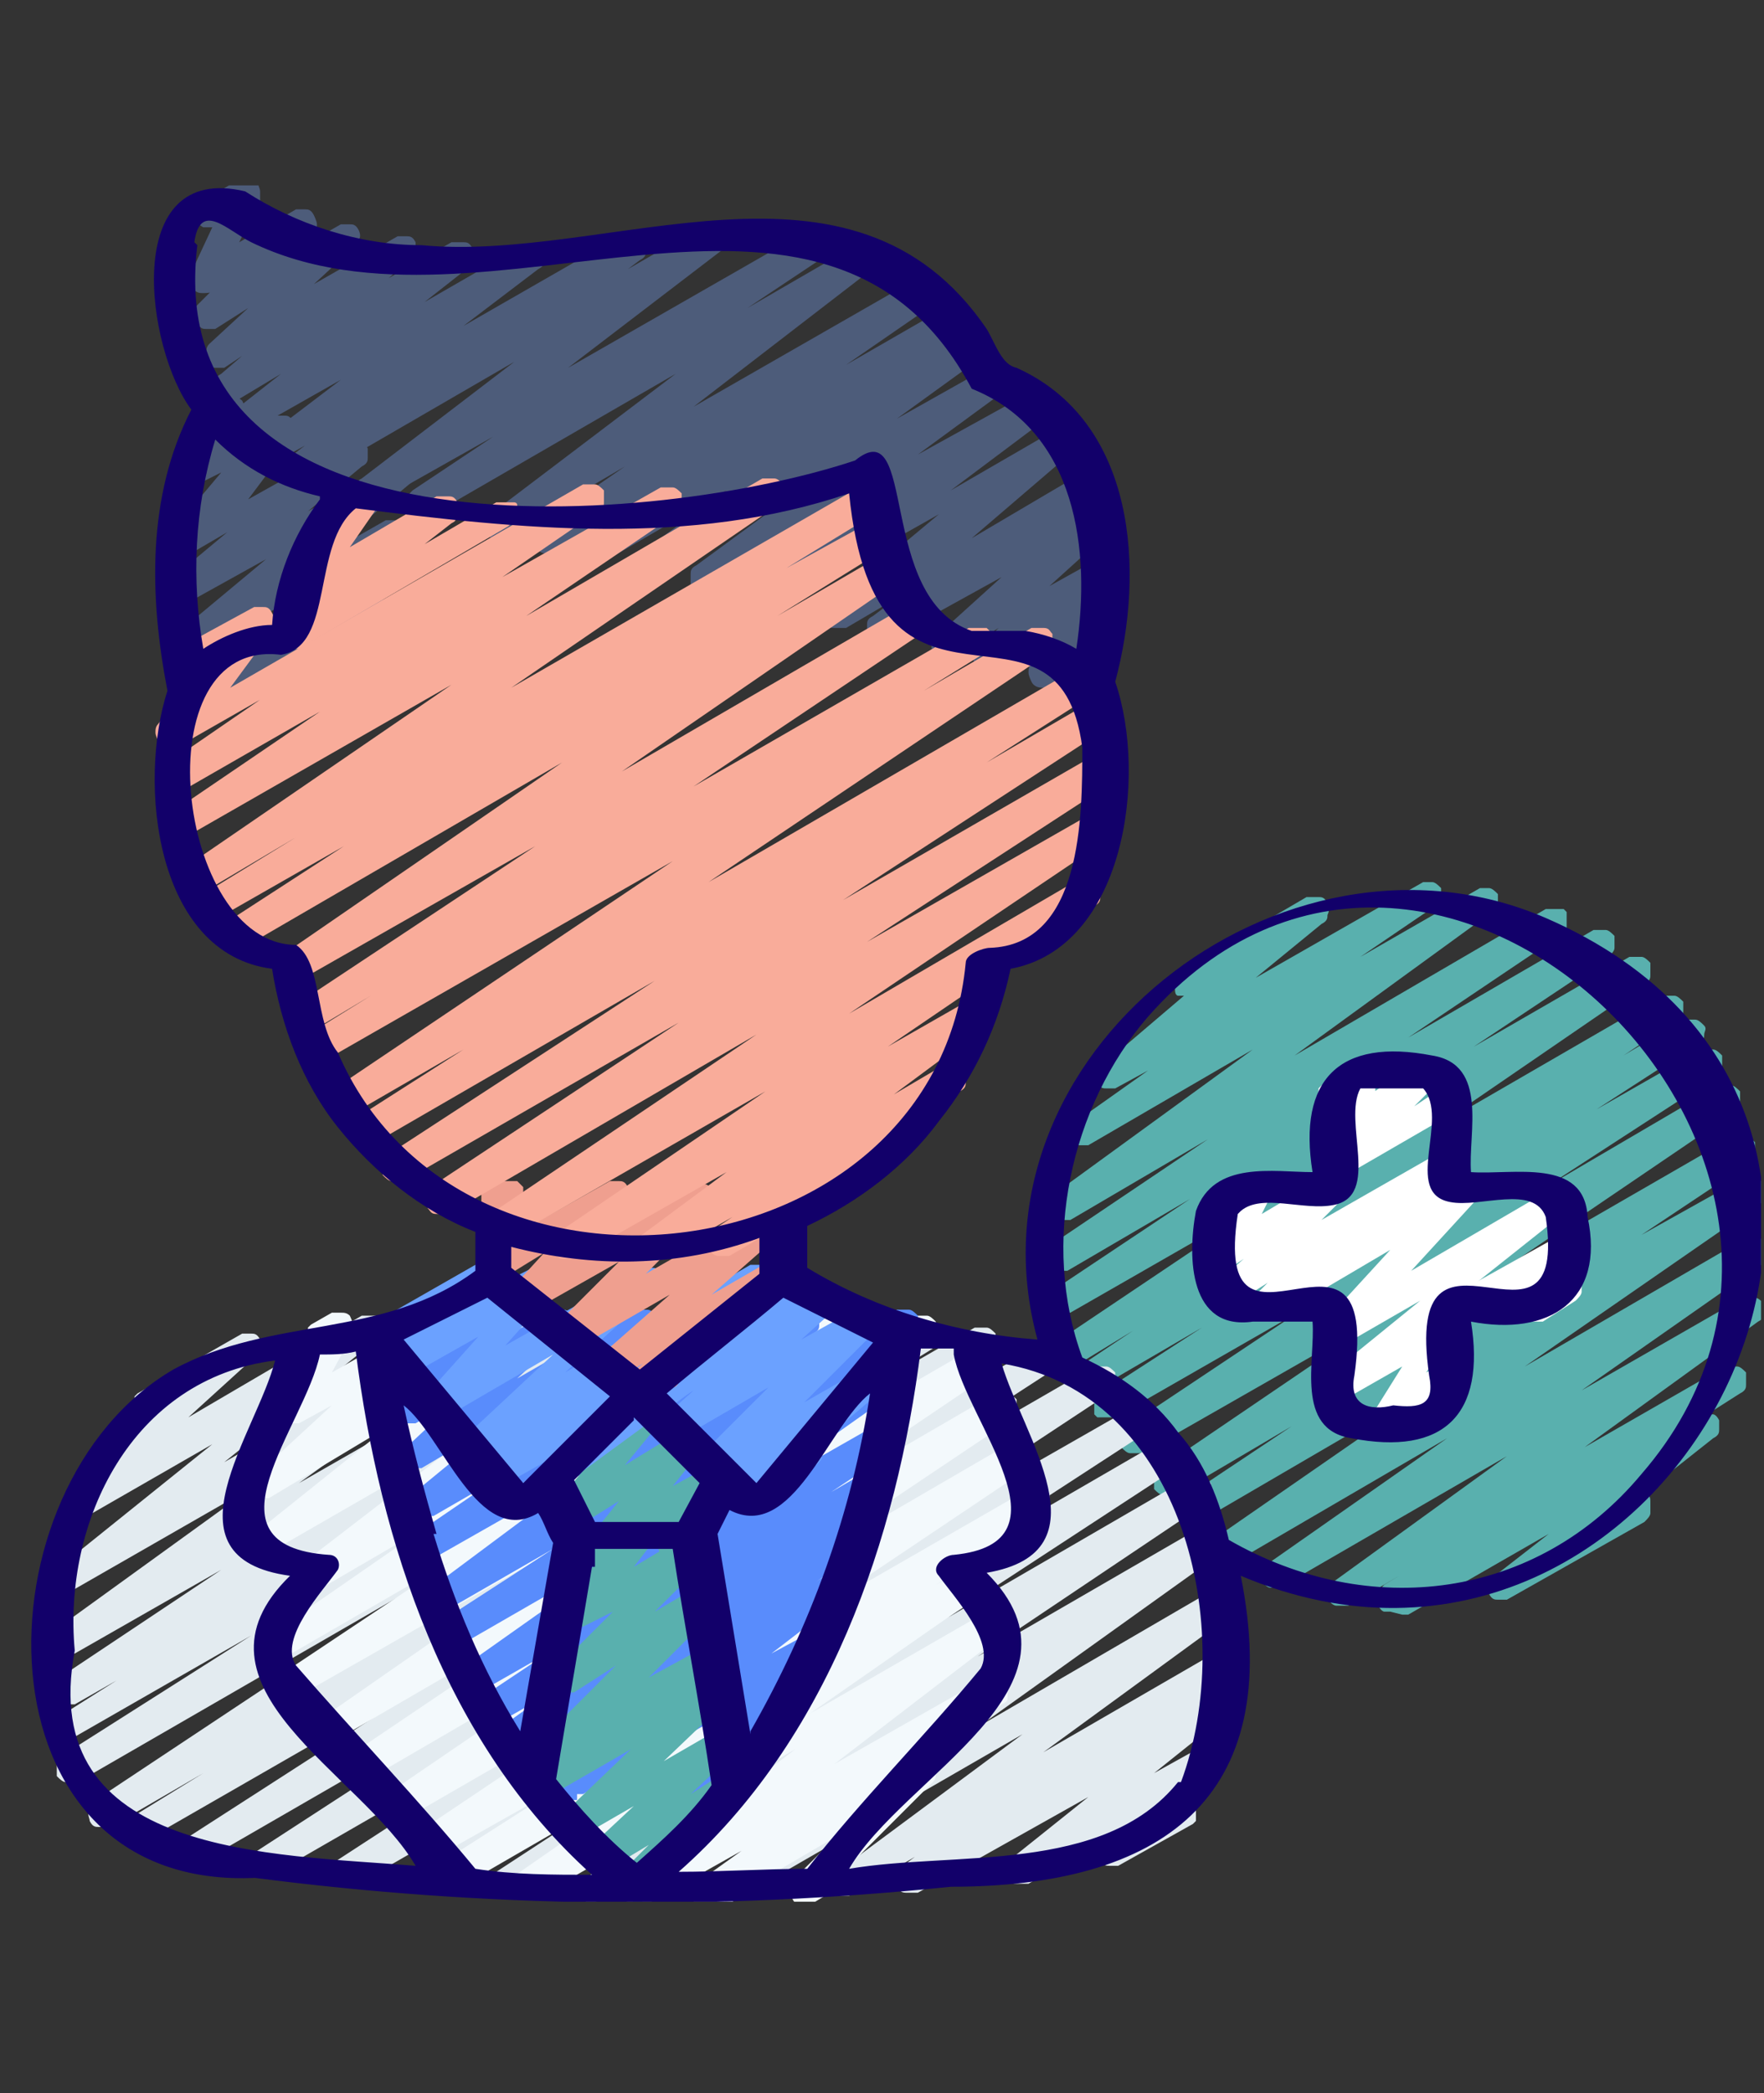
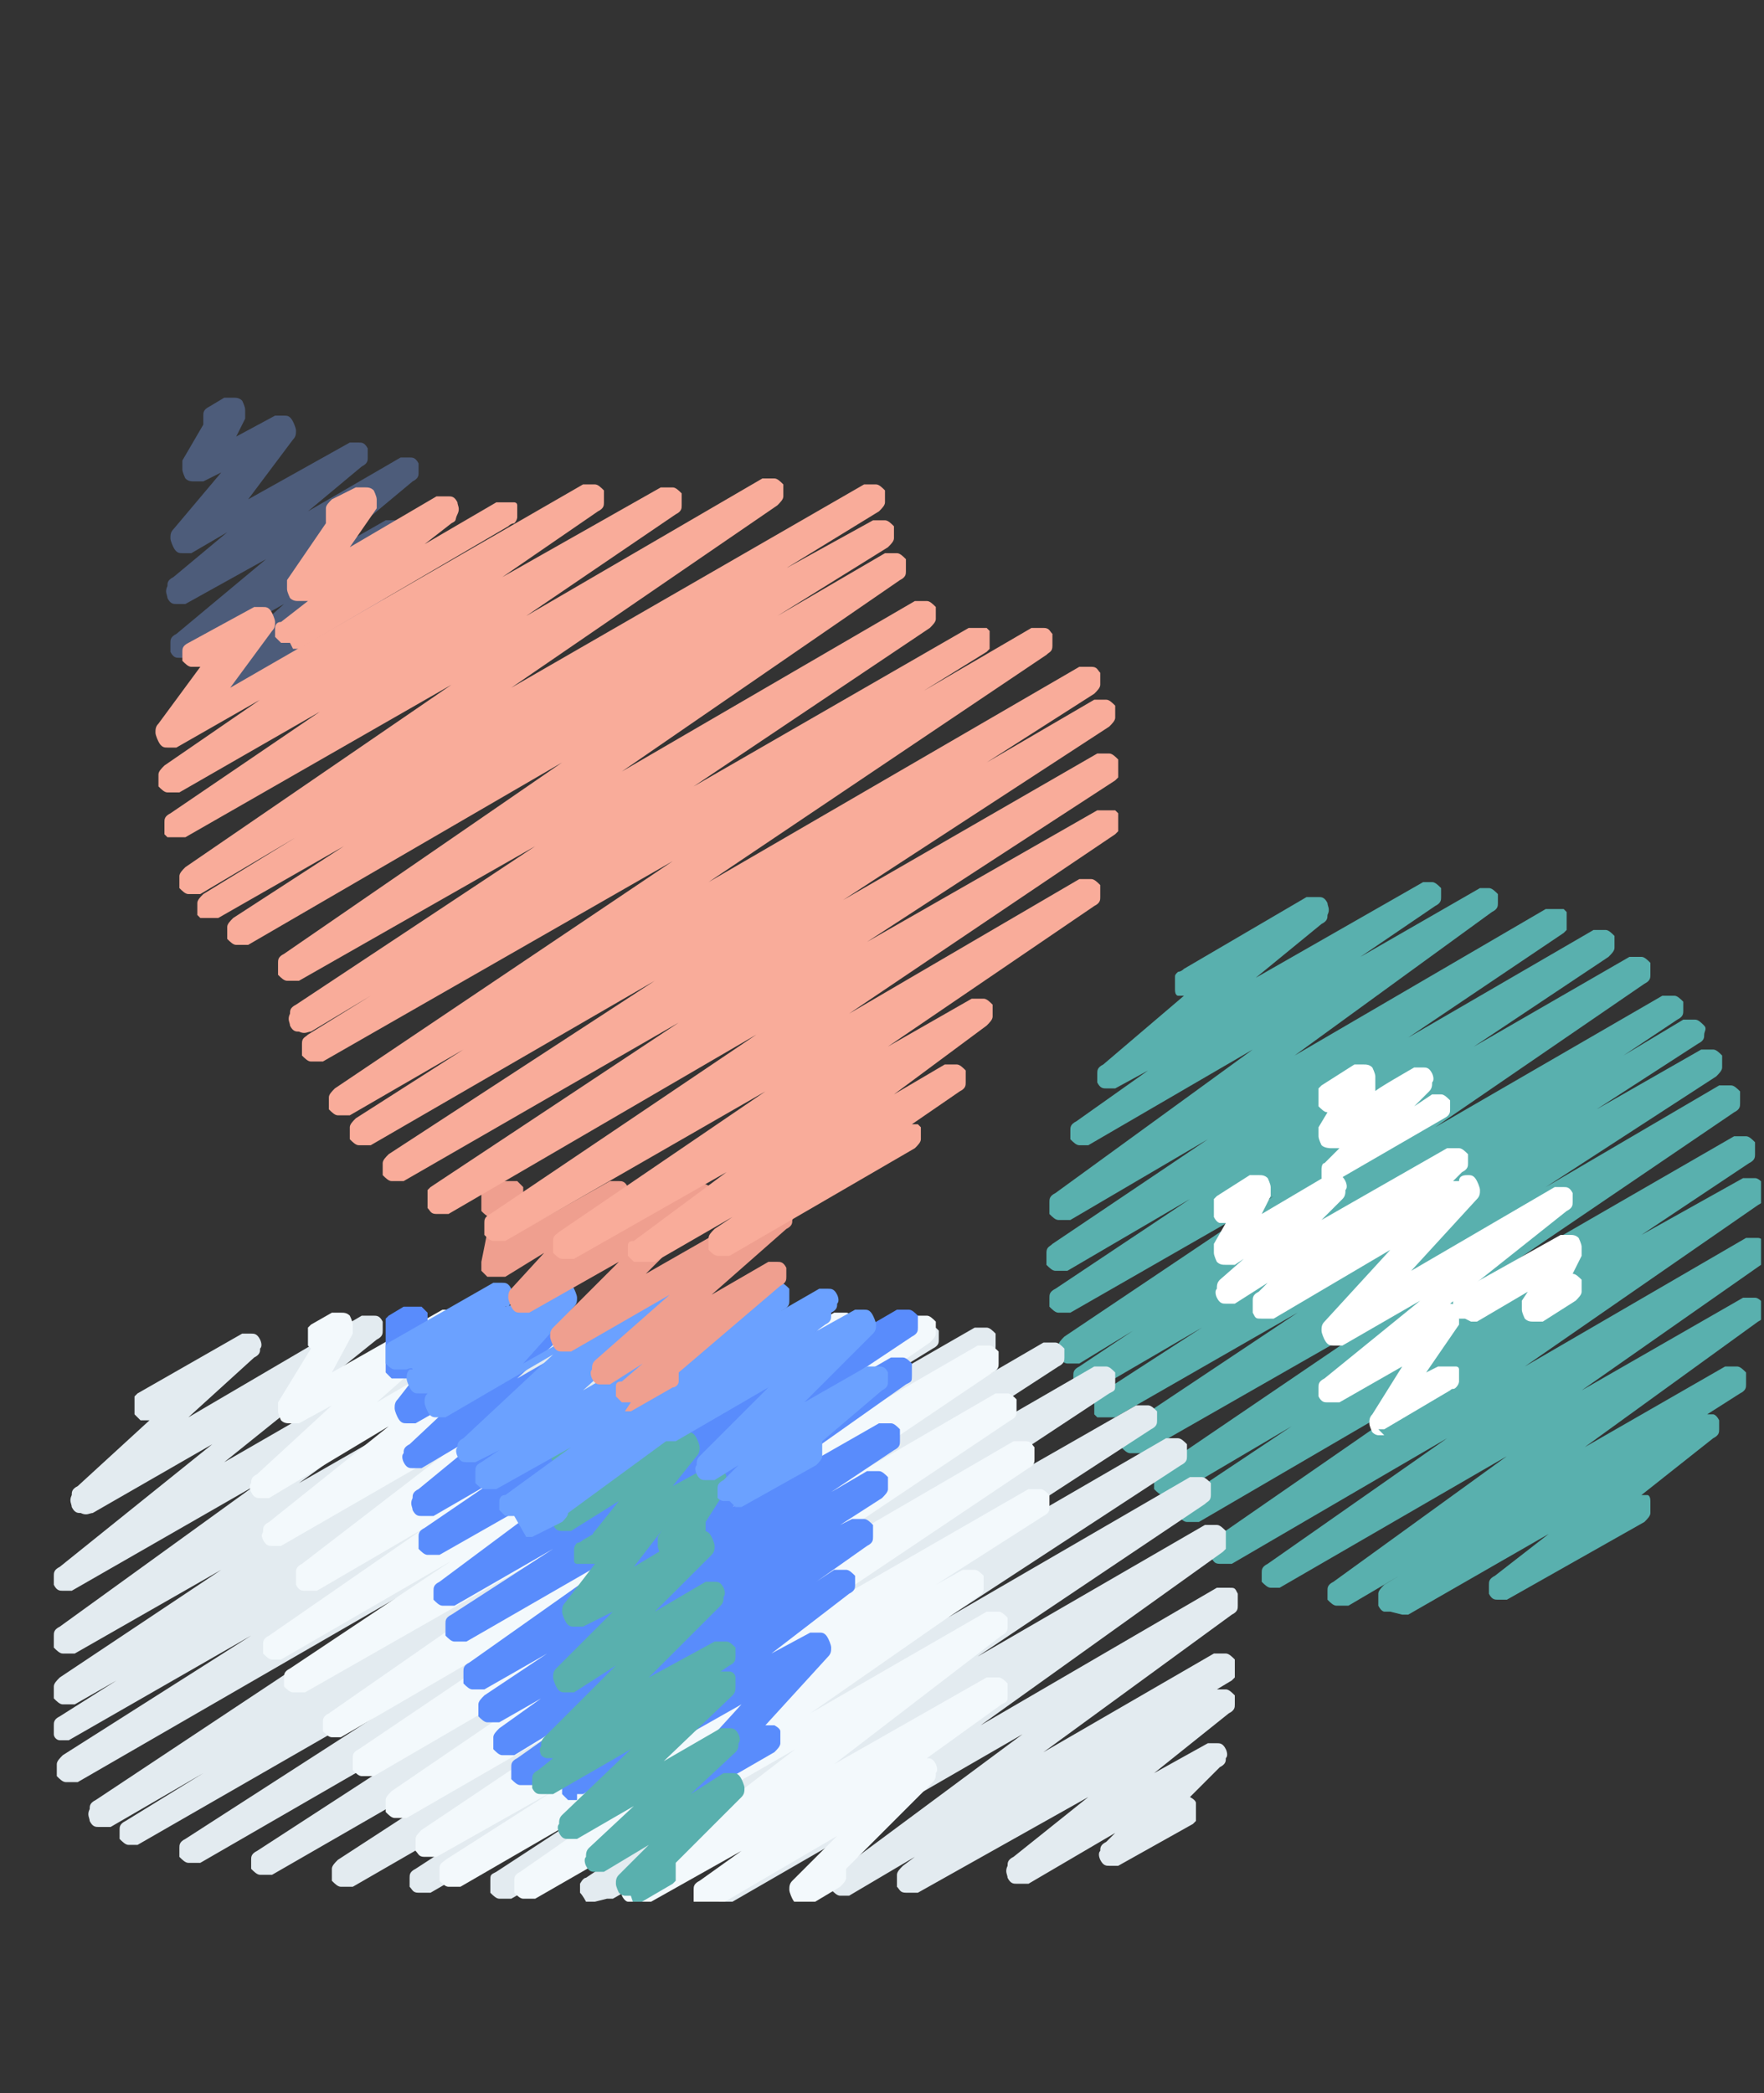
<svg xmlns="http://www.w3.org/2000/svg" id="Layer_1" data-name="Layer 1" version="1.1" viewBox="0 0 59 70">
  <rect x="0" y="0" width="59" height="70" fill="#333333" stroke="none" />
  <defs>
    <style>
      .cls-1 {
        fill: #4d5c7a;
      }

      .cls-1, .cls-2, .cls-3, .cls-4, .cls-5, .cls-6, .cls-7, .cls-8, .cls-9, .cls-10, .cls-11 {
        stroke-width: 0px;
      }

      .cls-2 {
        fill: #f3f9fc;
      }

      .cls-12 {
        clip-path: url(#clippath-2);
      }

      .cls-3 {
        fill: #ef9f8f;
      }

      .cls-4 {
        fill: #f9ac9a;
      }

      .cls-5 {
        fill: none;
      }

      .cls-13 {
        clip-path: url(#clippath-1);
      }

      .cls-6 {
        fill: #e3ebf0;
      }

      .cls-7 {
        fill: #59b0ae;
      }

      .cls-14 {
        clip-path: url(#clippath);
      }

      .cls-8 {
        fill: #598cfc;
      }

      .cls-9 {
        fill: #fff;
      }

      .cls-10 {
        fill: #12006a;
      }

      .cls-11 {
        fill: #6ba1ff;
      }
    </style>
    <clipPath id="clippath">
      <rect class="cls-5" x=".9" width="58" height="69.9" />
    </clipPath>
    <clipPath id="clippath-1">
      <rect class="cls-5" x=".9" width="58" height="69.9" />
    </clipPath>
    <clipPath id="clippath-2">
      <rect class="cls-5" x=".9" y="6.2" width="58" height="57.4" />
    </clipPath>
  </defs>
  <g class="cls-14">
    <g class="cls-13">
      <g class="cls-12">
        <g>
          <path class="cls-1" d="M11.1,23.7c0,0-.1,0-.2,0,0,0-.1,0-.2-.1,0,0-.1-.2-.2-.3,0-.1,0-.2,0-.3l.2-.3-1.5.9c-.1,0-.2,0-.3,0-.1,0-.2,0-.3-.2,0,0-.1-.2-.1-.3s0-.2.1-.3l.6-.5-2.1,1.2c0,0-.2,0-.3,0-.1,0-.2,0-.3-.2,0,0-.1-.2,0-.3,0-.1,0-.2.2-.3l2.8-2.5-3.2,1.8c-.1,0-.2,0-.3,0-.1,0-.2,0-.3-.2,0-.1,0-.2,0-.3s0-.2.2-.3l3-2.5-2.7,1.5c-.1,0-.2,0-.3,0-.1,0-.2,0-.3-.2,0-.1-.1-.2,0-.4,0-.1,0-.2.2-.3l1.8-1.5-1.2.7c0,0-.2,0-.3,0-.1,0-.2,0-.3-.2,0,0-.1-.2-.1-.3s0-.2.1-.3l1.6-1.9-.6.3c0,0-.2,0-.3,0-.1,0-.2,0-.3-.1,0,0-.1-.2-.1-.3,0-.1,0-.2,0-.3l.7-1.2s0,0,0,0c0,0,0-.2,0-.3,0-.1,0-.2.2-.3l.5-.3c0,0,.2,0,.3,0,.1,0,.2,0,.3.1,0,0,.1.2.1.3,0,.1,0,.2,0,.3l-.3.6,1.3-.7c0,0,.2,0,.3,0,.1,0,.2,0,.3.2,0,0,.1.2.1.3s0,.2-.1.3l-1.5,2,3.4-1.9c.1,0,.2,0,.3,0,.1,0,.2,0,.3.2,0,0,0,.2,0,.3s0,.2-.2.3l-1.8,1.5,3.1-1.8c.1,0,.2,0,.3,0,.1,0,.2,0,.3.2,0,0,0,.2,0,.3,0,.1,0,.2-.2.3l-3,2.5,2.1-1.2c.1,0,.2,0,.3,0,.1,0,.2,0,.3.2,0,0,.1.2,0,.3,0,.1,0,.2-.2.3l-2.7,2.5,1.6-.9c.1,0,.2,0,.3,0,.1,0,.2,0,.3.2,0,0,.1.2,0,.3,0,.1,0,.2-.1.3l-.7.7c0,0,.2,0,.2,0,0,0,.1,0,.2.2,0,0,0,.2,0,.2,0,0,0,.2,0,.2l-.4.9h0c0,.2,0,.3,0,.5,0,.1-.1.2-.2.3l-.5.3c0,0-.2,0-.2,0h0Z" />
-           <path class="cls-1" d="M34.9,23c-.1,0-.3,0-.4-.2,0,0-.1-.2-.1-.3s0-.2.1-.3l.7-1-2,1.2c-.1,0-.2,0-.3,0-.1,0-.2,0-.3-.2,0,0-.1-.2,0-.3,0-.1,0-.2.2-.3l.6-.6-1.6,1c-.1,0-.2,0-.3,0-.1,0-.2,0-.3-.2,0,0-.1-.2,0-.3,0-.1,0-.2.2-.3l2.1-1.9-3.8,2.1c-.1,0-.2,0-.4,0-.1,0-.2-.1-.3-.2,0-.1,0-.2,0-.3,0-.1,0-.2.2-.3l.8-.6-1.7,1c-.1,0-.2,0-.4,0-.1,0-.2,0-.3-.2,0,0,0-.2,0-.3,0-.1,0-.2.2-.3l3.6-3-5.5,3.1c-.1,0-.2,0-.4,0-.1,0-.2-.1-.3-.2,0-.1,0-.2,0-.3,0-.1,0-.2.2-.3l3.1-2.4-4.7,2.7c-.1,0-.2,0-.4,0-.1,0-.2-.1-.3-.2,0-.1,0-.2,0-.4,0-.1,0-.2.2-.3l3-2.2-4.4,2.6c-.1,0-.2,0-.4,0-.1,0-.2-.1-.3-.2,0-.1,0-.2,0-.3,0-.1,0-.2.2-.3l2.9-2.1-4.3,2.5c0,0-.1,0-.2,0s-.1,0-.2,0c-.1,0-.2-.1-.3-.2,0-.1,0-.2,0-.4,0-.1.1-.2.2-.3l.3-.2-1.2.7c-.1,0-.2,0-.4,0-.1,0-.2-.1-.3-.2,0,0,0-.1,0-.2,0,0,0-.1,0-.2,0,0,0-.1,0-.2,0,0,0,0,.1-.1l2.9-2-4.1,2.4c-.1,0-.2,0-.3,0-.1,0-.2-.1-.3-.2,0-.1,0-.2,0-.3,0-.1,0-.2.2-.3l6.2-4.7-8.3,4.8c0,0-.1,0-.2,0s-.1,0-.2,0c-.1,0-.2-.1-.3-.2,0-.1,0-.2,0-.4,0-.1.1-.2.2-.3l2.7-1.8-3.9,2.2c-.1,0-.2,0-.4,0-.1,0-.2-.1-.3-.2,0-.1,0-.2,0-.3s0-.2.2-.3l5.1-3.9-6.9,4c-.1,0-.2,0-.4,0-.1,0-.2-.1-.3-.2,0-.1,0-.2,0-.4,0-.1,0-.2.2-.3l.4-.3-.9.5c-.1,0-.2,0-.3,0-.1,0-.2,0-.3-.2,0-.1,0-.2,0-.3,0-.1,0-.2.2-.3l2.5-1.9-3,1.7c-.1,0-.2,0-.3,0-.1,0-.2,0-.3-.2,0-.1,0-.2,0-.3,0-.1,0-.2.2-.3l1.4-1.1-1.5.9c-.1,0-.2,0-.4,0-.1,0-.2,0-.3-.2,0-.1,0-.2,0-.4,0-.1,0-.2.2-.3l.7-.6-.6.4c-.1,0-.2,0-.3,0-.1,0-.2,0-.3-.2,0,0-.1-.2,0-.3,0-.1,0-.2.1-.3l1.3-1.2-1.1.7c0,0-.2,0-.3,0-.1,0-.2,0-.3-.2,0,0-.1-.2-.1-.3s0-.2.1-.3l.5-.5h0c0,.1-.2.1-.3.1-.1,0-.2,0-.3-.1,0,0-.1-.2-.1-.3,0-.1,0-.2,0-.3l.7-1.5c0,0-.2,0-.3,0,0,0-.2-.1-.2-.2,0-.1,0-.2,0-.4,0-.1.1-.2.2-.3l1.2-.7c0,0,.2,0,.3,0s.2,0,.3.1c0,0,.1.2.1.3,0,.1,0,.2,0,.3l-.7,1.4,1.9-1.1c0,0,.2,0,.3,0,.1,0,.2,0,.3.2,0,0,.1.2.1.3s0,.2-.1.3l-.5.5,1.4-.8c.1,0,.2,0,.3,0,.1,0,.2,0,.3.2,0,0,.1.2,0,.3,0,.1,0,.2-.2.3l-1.3,1.2,2.8-1.6c.1,0,.2,0,.3,0,.1,0,.2,0,.3.2,0,0,0,.2,0,.3,0,.1,0,.2-.2.3l-.7.6,2.1-1.2c.1,0,.2,0,.4,0,.1,0,.2,0,.3.2,0,.1,0,.2,0,.4,0,.1,0,.2-.2.3l-1.4,1.1,3.3-1.9c.1,0,.2,0,.4,0,.1,0,.2.1.3.2,0,.1,0,.2,0,.3,0,.1,0,.2-.2.3l-2.5,1.9,5.4-3.1c.1,0,.2,0,.4,0,.1,0,.2.1.3.2,0,.1,0,.2,0,.4,0,.1,0,.2-.2.3l-.4.3,2.6-1.5c.1,0,.2,0,.4,0,.1,0,.2.1.3.2,0,.1,0,.2,0,.4,0,.1,0,.2-.2.3l-5.1,3.9,8.2-4.7c.1,0,.2,0,.4,0,.1,0,.2.1.3.2,0,.1,0,.2,0,.4,0,.1,0,.2-.2.3l-2.7,1.8,3.8-2.2c.1,0,.2,0,.4,0,.1,0,.2.1.3.2,0,.1,0,.2,0,.3,0,.1,0,.2-.2.3l-6.1,4.7,7.5-4.3c.1,0,.2,0,.4,0,.1,0,.2.1.3.2,0,.1,0,.2,0,.4,0,.1,0,.2-.2.3l-2.9,2,3.3-1.9c.1,0,.2,0,.4,0,.1,0,.2.1.3.2,0,.1,0,.2,0,.3,0,.1,0,.2-.2.3l-.3.2.5-.3c.1,0,.2,0,.4,0,.1,0,.2.1.3.2,0,0,0,.1,0,.2s0,.1,0,.2c0,0,0,.1,0,.2s0,0-.1.1l-2.9,2.1,3.2-1.8c.1,0,.2,0,.4,0,.1,0,.2.1.3.2,0,.1,0,.2,0,.3,0,.1,0,.2-.2.3l-3,2.2,3.8-2.1c.1,0,.2,0,.4,0,.1,0,.2,0,.3.2,0,.1,0,.2,0,.4,0,.1,0,.2-.2.3l-3.2,2.4,3.8-2.2c.1,0,.2,0,.3,0,.1,0,.2,0,.3.2,0,0,0,.2,0,.3,0,.1,0,.2-.2.3l-3.5,3,3.9-2.3c.1,0,.2,0,.4,0,.1,0,.2.1.3.2,0,.1,0,.2,0,.4,0,.1-.1.2-.2.3l-.8.6.6-.3c.1,0,.2,0,.3,0,.1,0,.2,0,.3.2,0,0,.1.2,0,.3,0,.1,0,.2-.1.3l-2.1,1.9,1.8-1c.1,0,.2,0,.3,0,.1,0,.2,0,.3.2,0,0,.1.2,0,.3,0,.1,0,.2-.2.3l-.6.6h0c0-.1.2-.1.3-.1.1,0,.2,0,.3.2,0,0,.1.2.1.3,0,.1,0,.2,0,.3l-.7,1c.1,0,.2,0,.3,0,.1,0,.2.1.2.2,0,.1,0,.2,0,.3,0,.1-.1.2-.2.3l-1.7,1c0,0-.2,0-.2,0h0Z" />
          <path class="cls-7" d="M46.5,53.9c0,0-.2,0-.2,0,0,0-.1,0-.2-.2,0-.1,0-.2,0-.4,0-.1.1-.2.2-.3l.5-.3-1.7,1c-.1,0-.2,0-.4,0-.1,0-.2-.1-.3-.2,0-.1,0-.2,0-.3,0-.1,0-.2.2-.3l5.8-4.2-7.6,4.4c-.1,0-.2,0-.3,0-.1,0-.2-.1-.3-.2,0-.1,0-.2,0-.3s0-.2.2-.3l6-4.2-7.2,4.2c-.1,0-.2,0-.4,0s-.2-.1-.3-.2c0-.1,0-.2,0-.4,0-.1,0-.2.2-.3l7.8-5.4-8.4,4.9c-.1,0-.2,0-.4,0-.1,0-.2-.1-.3-.2,0-.1,0-.2,0-.3,0-.1,0-.2.2-.3l3.6-2.4-3.9,2.3c-.1,0-.2,0-.4,0-.1,0-.2-.1-.3-.2,0-.1,0-.2,0-.4,0-.1,0-.2.2-.3l7.8-5.3-8.4,4.8c-.1,0-.2,0-.4,0-.1,0-.2-.1-.3-.2,0-.1,0-.2,0-.4,0-.1,0-.2.2-.3l5.7-3.8-6.1,3.5c0,0-.1,0-.2,0,0,0-.1,0-.2,0,0,0-.1,0-.2,0,0,0,0,0-.1-.1,0-.1,0-.2,0-.4,0-.1,0-.2.2-.3l3.4-2.2-3.6,2.1c-.1,0-.2,0-.4,0-.1,0-.2-.1-.3-.2,0-.1,0-.2,0-.3,0-.1,0-.2.2-.3l1.8-1.2-1.8,1.1c-.1,0-.2,0-.4,0-.1,0-.2-.1-.3-.2,0-.1,0-.2,0-.4,0-.1.1-.2.2-.3l7-4.7-6.8,3.9c-.1,0-.2,0-.4,0-.1,0-.2-.1-.3-.2,0-.1,0-.2,0-.3,0-.1,0-.2.2-.3l4.5-3-4.1,2.4c-.1,0-.2,0-.4,0-.1,0-.2-.1-.3-.2,0-.1,0-.2,0-.4s.1-.2.2-.3l5.2-3.5-4.6,2.7c-.1,0-.2,0-.4,0-.1,0-.2-.1-.3-.2,0-.1,0-.2,0-.4,0-.1,0-.2.2-.3l6.6-4.8-5.5,3.2c-.1,0-.2,0-.3,0-.1,0-.2-.1-.3-.2,0-.1,0-.2,0-.3,0-.1,0-.2.2-.3l2.4-1.7-1.1.6c-.1,0-.2,0-.3,0-.1,0-.2,0-.3-.2,0,0,0-.2,0-.3,0-.1,0-.2.2-.3l2.7-2.3c0,0-.1,0-.2,0,0,0-.1,0-.1-.2,0,0,0-.1,0-.2s0-.1,0-.2,0-.1.1-.2c0,0,.1,0,.2-.1l4.1-2.4c.1,0,.2,0,.4,0,.1,0,.2,0,.3.2,0,.1.1.2,0,.4,0,.1,0,.2-.2.3l-2.2,1.8,5.6-3.2c.1,0,.2,0,.3,0,.1,0,.2.1.3.2,0,.1,0,.2,0,.3,0,.1,0,.2-.2.3l-2.5,1.7,4-2.3c.1,0,.2,0,.3,0,.1,0,.2.1.3.2,0,0,0,.2,0,.3,0,.1,0,.2-.2.3l-6.6,4.8,8.4-4.9c0,0,.1,0,.2,0,0,0,.1,0,.2,0,0,0,.1,0,.2,0,0,0,0,0,.1.1,0,0,0,.1,0,.2,0,0,0,.1,0,.2,0,0,0,.1,0,.2,0,0,0,0-.1.1l-5.2,3.5,6.2-3.6c.1,0,.2,0,.4,0,.1,0,.2.1.3.2,0,.1,0,.2,0,.4,0,.1-.1.2-.2.3l-4.5,3,5.2-3c.1,0,.2,0,.4,0,.1,0,.2.1.3.2,0,.1,0,.2,0,.4,0,.1,0,.2-.2.3l-7,4.8,7.6-4.4c.1,0,.2,0,.4,0,.1,0,.2.1.3.2,0,.1,0,.2,0,.3,0,.1,0,.2-.2.3l-1.8,1.2,2-1.2c.1,0,.2,0,.4,0,.1,0,.2.1.3.2s0,.2,0,.3c0,.1,0,.2-.2.3l-3.4,2.2,3.5-2c.1,0,.2,0,.4,0,.1,0,.2.1.3.2,0,.1,0,.2,0,.4,0,.1-.1.2-.2.3l-5.7,3.7,5.8-3.4c.1,0,.2,0,.4,0,.1,0,.2.1.3.2,0,.1,0,.2,0,.4,0,.1,0,.2-.2.3l-7.8,5.3,7.8-4.5c.1,0,.2,0,.4,0,.1,0,.2.1.3.2,0,.1,0,.2,0,.4,0,.1,0,.2-.2.3l-3.6,2.4,3.4-1.9c.1,0,.2,0,.4,0,.1,0,.2.1.3.2,0,.1,0,.2,0,.4,0,.1,0,.2-.2.3l-7.8,5.4,7.4-4.3c.1,0,.2,0,.4,0,.1,0,.2.1.3.2,0,.1,0,.2,0,.4,0,.1,0,.2-.2.3l-6,4.2,5.4-3.1c.1,0,.2,0,.4,0,.1,0,.2.1.3.2,0,.1,0,.2,0,.3,0,.1,0,.2-.2.3l-5.8,4.2,4.7-2.7c.1,0,.2,0,.4,0,.1,0,.2.1.3.2,0,.1,0,.2,0,.4,0,.1,0,.2-.2.3l-1.1.7c0,0,.2,0,.2,0,0,0,.1,0,.2.2,0,.1,0,.2,0,.3,0,.1,0,.2-.2.3l-2.4,1.9c0,0,.1,0,.2,0,0,0,.1,0,.1.2,0,.1,0,.2,0,.4,0,.1-.1.2-.2.3l-4.6,2.6c-.1,0-.2,0-.3,0-.1,0-.2,0-.3-.2,0,0,0-.2,0-.3,0-.1,0-.2.2-.3l1.8-1.4-4.7,2.7c0,0-.2,0-.2,0h0Z" />
          <path class="cls-9" d="M49,44.1c0,0-.2,0-.2,0,0,0-.1-.1-.2-.2,0-.1,0-.2,0-.4,0-.1.1-.2.2-.3l3.4-1.9c0,0,.2,0,.3,0,.1,0,.2,0,.3.1,0,0,.1.2.1.3,0,.1,0,.2,0,.3l-.3.6c.1,0,.2.1.3.2,0,.1,0,.2,0,.4,0,.1-.1.2-.2.3l-1.1.7c0,0-.2,0-.3,0-.1,0-.2,0-.3-.1,0,0-.1-.2-.1-.3,0-.1,0-.2,0-.3l.2-.3-1.7,1c0,0-.2,0-.2,0h0Z" />
          <path class="cls-9" d="M46.3,48c0,0-.1,0-.2,0,0,0-.1,0-.2-.1,0,0-.1-.2-.1-.3s0-.2.1-.3l1-1.6-2.1,1.2c-.1,0-.2,0-.4,0-.1,0-.2,0-.3-.2,0,0,0-.2,0-.3,0-.1,0-.2.2-.3l3.2-2.6-2.6,1.5c-.1,0-.2,0-.3,0-.1,0-.2,0-.3-.2,0,0-.1-.2-.1-.3s0-.2.1-.3l2.2-2.4-3.9,2.3c-.1,0-.2,0-.4,0s-.2,0-.3-.2c0-.1,0-.2,0-.4,0-.1,0-.2.2-.3l.3-.3-1.1.7c-.1,0-.2,0-.3,0-.1,0-.2,0-.3-.2,0,0-.1-.2,0-.3,0-.1,0-.2.1-.3l.8-.7-.3.2c0,0-.2,0-.3,0-.1,0-.2,0-.3-.1,0,0-.1-.2-.1-.3,0-.1,0-.2,0-.3l.4-.7c0,0-.1,0-.2,0,0,0-.1,0-.2-.2,0,0,0-.1,0-.2,0,0,0-.1,0-.2s0-.1,0-.2c0,0,0,0,.1-.1l1.1-.7c0,0,.2,0,.3,0,.1,0,.2,0,.3.1,0,0,.1.2.1.3,0,.1,0,.2,0,.3l-.3.6,2.2-1.3c.1,0,.2,0,.3,0,.1,0,.2,0,.3.2,0,0,.1.2,0,.3,0,.1,0,.2-.1.3l-.7.7,4.2-2.4c.1,0,.2,0,.4,0,.1,0,.2.1.3.2,0,.1,0,.2,0,.3,0,.1,0,.2-.2.3l-.3.3h.2c0-.2.2-.2.3-.2.1,0,.2,0,.3.2,0,0,.1.2.1.3s0,.2-.1.3l-2.2,2.4,4.8-2.8c.1,0,.2,0,.3,0,.1,0,.2,0,.3.2,0,0,0,.2,0,.3,0,.1,0,.2-.2.3l-3.9,3.1c0,0,.2,0,.2.1,0,0,.1.2.1.3,0,.1,0,.2,0,.3l-1.1,1.6.4-.2c0,0,.1,0,.2,0,0,0,.1,0,.2,0,0,0,.1,0,.2,0,0,0,.1,0,.1.1,0,0,0,.1,0,.2,0,0,0,.1,0,.2,0,0,0,.1-.1.2s-.1,0-.2.1l-2.2,1.3c0,0-.2,0-.2,0h0Z" />
          <path class="cls-9" d="M44.7,39.6c0,0-.2,0-.3,0,0,0-.1-.1-.2-.2,0,0,0-.2,0-.3,0,0,0-.2.1-.2l.5-.5c0,0-.2,0-.3,0,0,0-.2,0-.3-.1,0,0-.1-.2-.1-.3,0-.1,0-.2,0-.3l.3-.5c-.1,0-.2-.1-.3-.2,0,0,0-.1,0-.2,0,0,0-.1,0-.2,0,0,0-.1,0-.2,0,0,0,0,.1-.1l1.1-.7c0,0,.2,0,.3,0,.1,0,.2,0,.3.1,0,0,.1.2.1.3,0,.1,0,.2,0,.3v.2c-.1,0,1.3-.8,1.3-.8.1,0,.2,0,.3,0,.1,0,.2,0,.3.2,0,0,.1.2,0,.3,0,.1,0,.2-.1.3l-.5.5.6-.4c.1,0,.2,0,.3,0,.1,0,.2.1.3.2,0,.1,0,.2,0,.3s0,.2-.2.3l-3.8,2.2c0,0-.2,0-.2,0Z" />
          <path class="cls-6" d="M19.9,63.6c-.1,0-.2,0-.3,0,0,0-.1-.2-.2-.3,0-.1,0-.2,0-.3,0,0,.1-.2.2-.2l7.6-5.1-10.1,5.8c-.1,0-.2,0-.4,0-.1,0-.2-.1-.3-.2,0-.1,0-.2,0-.4s0-.2.2-.3l7.8-5.1-10,5.8c-.1,0-.2,0-.4,0s-.2-.1-.3-.2c0-.1,0-.2,0-.3,0-.1,0-.2.2-.3l8.3-5.4-10.4,6c-.1,0-.2,0-.4,0-.1,0-.2-.1-.3-.2,0-.1,0-.2,0-.4,0-.1.1-.2.2-.3l10.3-6.7-12.5,7.2c-.1,0-.2,0-.4,0-.1,0-.2-.1-.3-.2,0-.1,0-.2,0-.3,0-.1,0-.2.2-.3l9.7-6.3-11.6,6.7c-.1,0-.2,0-.4,0-.1,0-.2-.1-.3-.2,0-.1,0-.2,0-.3,0-.1,0-.2.2-.3l10.4-6.7-12,6.9c-.1,0-.2,0-.3,0-.1,0-.2-.1-.3-.2,0-.1,0-.2,0-.3,0-.1,0-.2.2-.3l2.6-1.6-3.1,1.8c-.1,0-.2,0-.4,0-.1,0-.2,0-.3-.2,0-.1-.1-.2,0-.4,0-.1,0-.2.2-.3l11-7.3-11.6,6.7c-.1,0-.2,0-.4,0-.1,0-.2-.1-.3-.2,0-.1,0-.2,0-.4,0-.1.1-.2.2-.3l6.3-4-6.1,3.5c-.1,0-.2,0-.3,0-.1,0-.2-.1-.2-.2,0,0,0-.2,0-.3,0-.1,0-.2.2-.3l1.9-1.2-1.4.8c-.1,0-.2,0-.4,0-.1,0-.2-.1-.3-.2,0-.1,0-.2,0-.4,0-.1.1-.2.2-.3l5.4-3.6-4.9,2.8c-.1,0-.2,0-.4,0-.1,0-.2-.1-.3-.2,0-.1,0-.2,0-.4,0-.1,0-.2.2-.3l6.5-4.7-6.1,3.5c-.1,0-.2,0-.3,0-.1,0-.2,0-.3-.2,0-.1,0-.2,0-.3,0-.1,0-.2.2-.3l5.1-4.1-4,2.3c-.1,0-.2.1-.4,0-.1,0-.2,0-.3-.2,0-.1-.1-.2,0-.4,0-.1,0-.2.2-.3l2.4-2.2c0,0-.2,0-.3,0,0,0-.1-.1-.2-.2,0,0,0-.1,0-.2,0,0,0-.1,0-.2,0,0,0-.1,0-.2,0,0,0,0,.1-.1l3.5-2c.1,0,.2,0,.3,0s.2,0,.3.2c0,0,.1.2,0,.3,0,.1,0,.2-.2.3l-2.2,2,5.8-3.4c.1,0,.2,0,.4,0,.1,0,.2,0,.3.2,0,.1,0,.2,0,.3,0,.1,0,.2-.2.3l-5.1,4.1,8.5-4.9c.1,0,.2,0,.4,0,.1,0,.2.1.3.2,0,.1,0,.2,0,.4,0,.1-.1.2-.2.3l-6.5,4.7,9.6-5.5c.1,0,.2,0,.4,0,.1,0,.2.1.3.2,0,.1,0,.2,0,.4,0,.1-.1.2-.2.3l-5.4,3.6,7.7-4.4c.1,0,.2,0,.4,0,.1,0,.2.1.3.2,0,.1,0,.2,0,.4,0,.1-.1.2-.2.3l-1.9,1.2,3.6-2.1c.1,0,.2,0,.4,0,.1,0,.2.1.3.2,0,.1,0,.2,0,.4,0,.1-.1.2-.2.3l-6.3,4,8.4-4.9c.1,0,.2,0,.4,0,.1,0,.2.1.3.2,0,.1,0,.2,0,.4,0,.1-.1.2-.2.3l-11,7.3,14-8.1c.1,0,.2,0,.4,0,.1,0,.2.1.3.2,0,.1,0,.2,0,.3,0,.1,0,.2-.2.3l-2.6,1.6,4-2.3c.1,0,.2,0,.4,0,.1,0,.2.1.3.2,0,.1,0,.2,0,.4,0,.1,0,.2-.2.3l-10.4,6.7,12.2-7.1c.1,0,.2,0,.4,0,.1,0,.2.1.3.2,0,.1,0,.2,0,.3,0,.1,0,.2-.2.3l-9.7,6.3,10.9-6.3c.1,0,.2,0,.4,0,.1,0,.2.1.3.2,0,.1,0,.2,0,.4s0,.2-.2.3l-10.3,6.8,11.2-6.4c.1,0,.2,0,.4,0,.1,0,.2.1.3.2,0,.1,0,.2,0,.3,0,.1,0,.2-.2.3l-8.3,5.4,8.8-5.1c.1,0,.2,0,.4,0,.1,0,.2.1.3.2,0,.1,0,.2,0,.4,0,.1,0,.2-.2.3l-7.8,5.1,8.1-4.7c.1,0,.2,0,.4,0,.1,0,.2.1.3.2,0,.1,0,.2,0,.4s-.1.2-.2.3l-7.6,5.1,7.6-4.4c.1,0,.2,0,.4,0,.1,0,.2.1.3.2,0,0,0,.1,0,.2,0,0,0,.1,0,.2,0,0,0,.1,0,.2,0,0,0,0-.1.1l-8.1,5.8,7.9-4.6c.1,0,.2,0,.4,0s.2,0,.3.2c0,.1,0,.2,0,.4,0,.1,0,.2-.2.3l-6.3,4.6,5.7-3.3c.1,0,.2,0,.4,0,.1,0,.2.1.3.2,0,0,0,.1,0,.2,0,0,0,.1,0,.2,0,0,0,.1,0,.2,0,0,0,0-.1.1l-.5.3c.1,0,.2,0,.3,0,.1,0,.2.1.3.2,0,.1,0,.2,0,.3,0,.1,0,.2-.2.3l-2.5,2,1.8-1c.1,0,.2,0,.3,0s.2,0,.3.2c0,0,.1.2,0,.3,0,.1,0,.2-.2.3l-1,1c0,0,.2.1.2.2,0,0,0,.1,0,.2,0,0,0,.1,0,.2,0,0,0,.1,0,.2,0,0,0,0-.1.1l-2.5,1.4c-.1,0-.2,0-.3,0-.1,0-.2,0-.3-.2,0,0-.1-.2,0-.3,0-.1,0-.2.2-.3l.3-.3-2.9,1.7c-.1,0-.2,0-.4,0-.1,0-.2,0-.3-.2,0-.1-.1-.2,0-.4,0-.1,0-.2.2-.3l2.5-2-5.7,3.2c-.1,0-.2,0-.4,0s-.2-.1-.3-.2c0-.1,0-.2,0-.4,0-.1.1-.2.2-.3l.4-.3-2.2,1.3c-.1,0-.2,0-.3,0-.1,0-.2-.1-.3-.2,0-.1,0-.2,0-.3,0-.1,0-.2.2-.3l6.2-4.6-9.7,5.6c-.1,0-.2,0-.4,0-.1,0-.2-.1-.3-.2,0,0,0-.1,0-.2,0,0,0-.1,0-.2,0,0,0-.1,0-.2,0,0,0,0,.1-.1l8.1-5.8-11.5,6.6c0,0-.2,0-.2,0h0Z" />
          <path class="cls-2" d="M21.2,63.6c0,0-.2,0-.2,0,0,0-.1,0-.2-.2,0-.1,0-.2,0-.3,0-.1,0-.2.2-.3l5.6-4.3-8.7,5c-.1,0-.2,0-.4,0-.1,0-.2-.1-.3-.2,0-.1,0-.2,0-.4,0-.1,0-.2.2-.3l5.6-3.9-7.6,4.4c-.1,0-.2,0-.4,0-.1,0-.2-.1-.3-.2,0-.1,0-.2,0-.4s.1-.2.2-.3l3.6-2.3-3.9,2.2c-.1,0-.2,0-.4,0s-.2-.1-.3-.2c0-.1,0-.2,0-.4,0-.1.1-.2.2-.3l7.3-4.9-7.8,4.5c-.1,0-.2,0-.4,0-.1,0-.2-.1-.3-.2,0-.1,0-.2,0-.4,0-.1.1-.2.2-.3l8.5-5.8-9.1,5.3c-.1,0-.2,0-.4,0-.1,0-.2-.1-.3-.2,0-.1,0-.2,0-.4,0-.1,0-.2.2-.3l8-5.4-8.6,5c-.1,0-.2,0-.3,0-.1,0-.2-.1-.3-.2,0-.1,0-.2,0-.3,0-.1,0-.2.2-.3l9.2-6.4-10,5.7c-.1,0-.2,0-.4,0-.1,0-.2-.1-.3-.2,0-.1,0-.2,0-.3,0-.1,0-.2.2-.3l5.4-3.6-5.7,3.3c-.1,0-.2,0-.3,0-.1,0-.2-.1-.3-.2,0-.1,0-.2,0-.3,0-.1,0-.2.2-.3l5.2-3.6-3.6,2.1c-.1,0-.2,0-.4,0-.1,0-.2,0-.3-.2,0-.1,0-.2,0-.4,0-.1,0-.2.2-.3l5.2-4-5.9,3.4c-.1,0-.2,0-.3,0-.1,0-.2,0-.3-.2s0-.2,0-.3,0-.2.2-.3l4-3.2-4,2.4c-.1,0-.2,0-.3,0-.1,0-.2,0-.3-.2,0,0-.1-.2,0-.3,0-.1,0-.2.2-.3l2.5-2.3-1.1.6c0,0-.2,0-.3,0-.1,0-.2,0-.3-.1,0,0-.1-.2-.1-.3,0-.1,0-.2,0-.3l1.1-1.8c0,0,0,0-.1-.1,0,0,0-.1,0-.2,0,0,0-.1,0-.2,0,0,0-.1,0-.2,0,0,0,0,.1-.1l.7-.4c0,0,.2,0,.3,0,.1,0,.2,0,.3.1,0,0,.1.2.1.3,0,.1,0,.2,0,.3l-.7,1.3,3.7-2.1c.1,0,.2,0,.3,0,.1,0,.2,0,.3.2,0,0,.1.2,0,.3,0,.1,0,.2-.2.3l-2.6,2.3,5.3-3.1c.1,0,.2,0,.4,0,.1,0,.2,0,.3.2,0,.1.1.2,0,.4,0,.1,0,.2-.2.3l-4,3.2,6.9-4c.1,0,.2,0,.4,0,.1,0,.2.1.3.2,0,.1,0,.2,0,.3,0,.1,0,.2-.2.3l-5.2,4,8.4-4.9c.1,0,.2,0,.4,0,.1,0,.2.1.3.2,0,.1,0,.2,0,.4s-.1.2-.2.3l-5.2,3.6,7.6-4.4c.1,0,.2,0,.4,0,.1,0,.2.1.3.2,0,.1,0,.2,0,.4,0,.1,0,.2-.2.3l-5.4,3.6,7.6-4.4c.1,0,.2,0,.4,0,.1,0,.2.1.3.2,0,.1,0,.2,0,.4,0,.1-.1.2-.2.3l-9.3,6.4,10.9-6.3c.1,0,.2,0,.4,0,.1,0,.2.1.3.2,0,.1,0,.2,0,.4,0,.1,0,.2-.2.3l-8,5.4,8.1-4.7c.1,0,.2,0,.4,0,.1,0,.2.1.3.2,0,.1,0,.2,0,.4,0,.1,0,.2-.2.3l-8.5,5.7,8.6-5c.1,0,.2,0,.4,0s.2.1.3.2c0,.1,0,.2,0,.4,0,.1,0,.2-.2.3l-7.3,4.9,7.3-4.2c.1,0,.2,0,.4,0,.1,0,.2.1.3.2,0,.1,0,.2,0,.4,0,.1,0,.2-.2.3l-3.6,2.3.9-.5c.1,0,.2,0,.4,0,.1,0,.2.1.3.2,0,.1,0,.2,0,.4,0,.1,0,.2-.2.3l-5.6,3.9,5.9-3.4c.1,0,.2,0,.4,0,.1,0,.2.1.3.2,0,.1,0,.2,0,.3,0,.1,0,.2-.2.3l-5.6,4.3,5.1-2.9c.1,0,.2,0,.4,0,.1,0,.2.1.3.2,0,.1,0,.2,0,.4s0,.2-.2.3l-2.5,1.8c.1,0,.2,0,.3.2,0,0,.1.2,0,.3,0,.1,0,.2-.1.3l-2.9,2.9c0,.1,0,.2,0,.3,0,.1-.1.2-.2.3l-1,.6c0,0-.2,0-.3,0-.1,0-.2,0-.3-.2,0,0-.1-.2-.1-.3s0-.2.1-.3l1.5-1.5-4.1,2.4c-.1,0-.2,0-.4,0-.1,0-.2-.1-.3-.2,0-.1,0-.2,0-.4,0-.1,0-.2.2-.3l1.4-1-3.2,1.8c0,0-.2,0-.2,0h0Z" />
          <path class="cls-8" d="M19.3,60.2c-.1,0-.2,0-.3,0,0,0-.1-.1-.2-.2,0,0,0-.2,0-.3,0,0,0-.2.2-.2l2.6-2-3.8,2.2c-.1,0-.2,0-.4,0-.1,0-.2-.1-.3-.2,0-.1,0-.2,0-.4,0-.1,0-.2.2-.3l1.7-1.2-1.8,1.1c-.1,0-.2,0-.4,0-.1,0-.2-.1-.3-.2,0-.1,0-.2,0-.4,0-.1.1-.2.2-.3l1.4-1-1.4.8c-.1,0-.2,0-.4,0-.1,0-.2-.1-.3-.2,0-.1,0-.2,0-.4,0-.1.1-.2.2-.3l2.1-1.4-2.1,1.2c-.1,0-.2,0-.4,0-.1,0-.2-.1-.3-.2,0-.1,0-.2,0-.4,0-.1,0-.2.2-.3l5.8-4.1-5.9,3.4c-.1,0-.2,0-.4,0-.1,0-.2-.1-.3-.2,0-.1,0-.2,0-.4,0-.1,0-.2.2-.3l3.4-2.2-3.3,1.9c-.1,0-.2,0-.4,0-.1,0-.2-.1-.3-.2,0-.1,0-.2,0-.3,0-.1,0-.2.2-.3l5.1-3.8-5.1,2.9c-.1,0-.2,0-.4,0-.1,0-.2-.1-.3-.2,0-.1,0-.2,0-.4,0-.1,0-.2.2-.3l2.2-1.5-1.9,1.1c-.1,0-.2,0-.4,0-.1,0-.2,0-.3-.2,0-.1-.1-.2,0-.4,0-.1,0-.2.2-.3l2.8-2.3-2.7,1.6c-.1,0-.2,0-.3,0-.1,0-.2,0-.3-.2,0,0-.1-.2,0-.3,0-.1,0-.2.2-.3l1.6-1.5-1.4.8c0,0-.2,0-.3,0-.1,0-.2,0-.3-.2,0,0-.1-.2-.1-.3s0-.2.1-.3l.7-.9-.3.2c0,0-.2,0-.3,0,0,0-.2,0-.3,0,0,0-.1-.1-.2-.2,0,0,0-.2,0-.3v-.7s0-.1,0-.2c0,0,0-.1,0-.2,0,0,0-.1,0-.2,0,0,0-.1,0-.2,0,0,0,0,.1-.1l.5-.3c0,0,.2,0,.3,0s.2,0,.3,0c0,0,.1.1.2.2,0,0,0,.2,0,.3v.4c0,0,1.5-.9,1.5-.9,0,0,.2,0,.3,0,.1,0,.2,0,.3.2,0,0,.1.2.1.3s0,.2-.1.3l-.7.9,2.8-1.6c.1,0,.2,0,.3,0,.1,0,.2,0,.3.2,0,0,.1.2,0,.3,0,.1,0,.2-.2.3l-1.6,1.5,4-2.3c.1,0,.2,0,.3,0,.1,0,.2,0,.3.2,0,.1,0,.2,0,.3,0,.1,0,.2-.2.3l-2.9,2.4,5.5-3.2c.1,0,.2,0,.3,0,.1,0,.2.1.3.2,0,0,0,.2,0,.3,0,.1,0,.2-.2.3l-2.1,1.5,4.1-2.4c.1,0,.2,0,.4,0,.1,0,.2.1.3.2,0,.1,0,.2,0,.4,0,.1,0,.2-.2.3l-5.1,3.8,7.9-4.6c.1,0,.2,0,.4,0,.1,0,.2.1.3.2,0,.1,0,.2,0,.4,0,.1,0,.2-.2.3l-3.3,2.2,2.6-1.5c.1,0,.2,0,.4,0,.1,0,.2.1.3.2,0,.1,0,.2,0,.4s0,.2-.2.3l-5.8,4.1,4.9-2.8c.1,0,.2,0,.4,0,.1,0,.2.1.3.2,0,.1,0,.2,0,.4,0,.1,0,.2-.2.3l-2.1,1.4,1.2-.7c.1,0,.2,0,.4,0,.1,0,.2.1.3.2,0,.1,0,.2,0,.4,0,.1-.1.2-.2.3l-1.4.9.4-.2c.1,0,.2,0,.4,0,.1,0,.2.1.3.2,0,.1,0,.2,0,.4,0,.1,0,.2-.2.3l-1.7,1.2.6-.4c.1,0,.2,0,.4,0,.1,0,.2.1.3.2,0,.1,0,.2,0,.3,0,.1,0,.2-.2.3l-2.6,2,1.3-.7c.1,0,.2,0,.3,0,.1,0,.2,0,.3.2,0,0,.1.2.1.3s0,.2-.1.3l-2.1,2.3c.1,0,.2,0,.3,0,0,0,.2.1.2.2,0,.1,0,.2,0,.4,0,.1-.1.2-.2.3l-2.6,1.5c-.1,0-.2,0-.3,0-.1,0-.2,0-.3-.2,0,0-.1-.2-.1-.3s0-.2.1-.3l2.1-2.3-5.3,3c0,0-.2,0-.2,0h0Z" />
          <path class="cls-7" d="M21.1,63.4c0,0-.1,0-.2,0,0,0-.1,0-.2-.1,0,0-.1-.2-.1-.3s0-.2.1-.3l1-1-1.5.9c-.1,0-.2,0-.3,0-.1,0-.2,0-.3-.2,0,0-.1-.2,0-.3,0-.1,0-.2.1-.3l1.5-1.4-1.9,1.1c-.1,0-.2,0-.3,0-.1,0-.2,0-.3-.2,0,0-.1-.2,0-.3,0-.1,0-.2.1-.3l2.3-2.2-2.6,1.5c-.1,0-.2,0-.4,0-.1,0-.2,0-.3-.2,0-.1,0-.2,0-.3,0-.1,0-.2.2-.3l.5-.4c0,0-.2,0-.2,0,0,0-.1,0-.2-.1,0,0-.1-.2,0-.3,0-.1,0-.2.1-.3l2.4-2.4-1.4.9c-.1,0-.2,0-.3,0-.1,0-.2,0-.3-.2,0,0-.1-.2-.1-.3s0-.2.1-.3l1.9-1.9-1,.5c0,0-.2,0-.3,0-.1,0-.2,0-.3-.2,0,0-.1-.2-.1-.3s0-.2.1-.3l1-1.3c0,0-.1,0-.2,0,0,0-.1,0-.2,0,0,0-.1,0-.2,0,0,0-.1,0-.1-.1,0,0,0-.1,0-.2,0,0,0-.1,0-.2,0,0,0-.1.1-.2,0,0,.1,0,.2-.1l2.1-1.2c0,0,.2,0,.3,0,.1,0,.2,0,.3.2,0,0,.1.2.1.3s0,.2-.1.3l-1,1.3,2-1.2c.1,0,.2,0,.3,0,.1,0,.2,0,.3.2,0,0,.1.2.1.3,0,.1,0,.2-.1.3l-1.9,1.9,1.7-1c.1,0,.2,0,.3,0,.1,0,.2,0,.3.2,0,0,.1.2,0,.3,0,.1,0,.2-.1.3l-2.4,2.4,2.2-1.2c.1,0,.2,0,.4,0,.1,0,.2.1.3.2,0,.1,0,.2,0,.3,0,.1,0,.2-.2.3l-.3.2c.1,0,.2,0,.3,0,.1,0,.2.1.2.2,0,0,0,.2,0,.3,0,.1,0,.2-.1.3l-2.3,2.2,1.9-1.1c.1,0,.2,0,.3,0,.1,0,.2,0,.3.2,0,0,.1.2,0,.3,0,.1,0,.2-.1.3l-1.5,1.4,1.1-.7c.1,0,.2,0,.3,0,.1,0,.2,0,.3.2,0,0,.1.2.1.3s0,.2-.1.3l-2.2,2.2c0,0,0,.1,0,.2,0,0,0,.1,0,.2,0,0,0,.1,0,.2,0,0,0,0-.1.1l-1.2.7c0,0-.2,0-.2,0h.1Z" />
          <path class="cls-7" d="M20.3,51.9c0,0-.1,0-.2,0,0,0-.1,0-.2-.1,0,0-.1-.2-.1-.3s0-.2.1-.3l.8-1-1.6,1c0,0-.2,0-.3,0-.1,0-.2,0-.3-.2,0,0-.1-.2-.1-.3s0-.2.1-.3l1.4-1.7-.8.4c-.1,0-.2,0-.3,0-.1,0-.2,0-.3-.2,0,0-.1-.2-.1-.3s0-.2.1-.3l1.8-2.1c0-.1,0-.2,0-.3,0,0,.1-.2.2-.2l.5-.3c.1,0,.2,0,.3,0,.1,0,.2,0,.3.2,0,0,.1.2.1.3s0,.2-.1.3l-.6.7.7-.4c0,0,.2,0,.3,0,.1,0,.2,0,.3.2,0,0,.1.2.1.3s0,.2-.1.3l-1.4,1.7,1.8-1.1c.1,0,.2,0,.3,0,.1,0,.2,0,.3.2,0,0,.1.2.1.3s0,.2-.1.3l-.8,1,1.1-.6c0,0,.2,0,.3,0,.1,0,.2,0,.3.1s.1.2.1.3c0,.1,0,.2,0,.3l-.7,1.1s0,0,0,.1c0,.1,0,.2,0,.4,0,.1-.1.2-.2.3l-.7.4c0,0-.2,0-.3,0-.1,0-.2,0-.3-.1,0,0-.1-.2-.1-.3,0-.1,0-.2,0-.3l.3-.5-2.1,1.2c0,0-.2,0-.2,0h0Z" />
          <path class="cls-11" d="M24.4,50.2c0,0-.2,0-.2,0,0,0-.1,0-.2-.1,0-.1,0-.2,0-.3,0-.1,0-.2.2-.3l.5-.5-.8.5c-.1,0-.2,0-.3,0-.1,0-.2,0-.3-.2,0,0-.1-.2,0-.3,0-.1,0-.2.1-.3l2.3-2.3-3.1,1.8c-.1,0-.2,0-.3,0-.1,0-.2,0-.3-.2,0,0-.1-.2,0-.3,0-.1,0-.2.2-.3l1-.9-1.3.8c0,0-.1,0-.2,0,0,0-.1,0-.2,0,0,0-.1,0-.2,0,0,0-.1,0-.1-.1,0,0,0-.1,0-.2,0,0,0-.1,0-.2,0,0,0-.1.1-.2,0,0,.1,0,.2-.1l5.9-3.4c.1,0,.2,0,.3,0,.1,0,.2,0,.3.2,0,0,.1.2,0,.3,0,.1,0,.2-.2.3l-1,.9,1.8-1c.1,0,.2,0,.3,0,.1,0,.2,0,.3.2,0,0,.1.2.1.3s0,.2-.1.3l-2.3,2.3,2.1-1.2c.1,0,.2,0,.4,0,.1,0,.2,0,.3.2,0,.1,0,.2,0,.3,0,.1,0,.2-.2.3l-2,1.7s0,0,0,.1c0,.1,0,.2,0,.4,0,.1-.1.2-.2.3l-2.5,1.4c0,0-.2,0-.2,0Z" />
-           <path class="cls-11" d="M17.2,50.7c-.1,0-.2,0-.3,0,0,0-.1-.1-.2-.2,0,0,0-.2,0-.3,0,0,0-.2.2-.2l2.2-1.6-2.5,1.4c-.1,0-.2,0-.4,0-.1,0-.2-.1-.3-.2,0-.1,0-.2,0-.4,0-.1,0-.2.2-.3l.6-.4-.8.4c-.1,0-.2,0-.3,0-.1,0-.2,0-.3-.2,0,0-.1-.2,0-.3,0-.1,0-.2.2-.3l3-2.8-3.6,2.1c-.1,0-.2,0-.3,0-.1,0-.2,0-.3-.2,0,0-.1-.2-.1-.3,0-.1,0-.2.1-.3l1.7-1.9-2.3,1.3c-.1,0-.2,0-.3,0-.1,0-.2,0-.3-.2,0,0-.1-.2-.1-.3s0-.2.1-.3h.1c0-.1-.2,0-.2,0-.1,0-.2,0-.4,0-.1,0-.2-.1-.3-.2,0,0,0-.1,0-.2,0,0,0-.1,0-.2,0,0,0-.1,0-.2,0,0,0,0,.1-.1l3.5-2c.1,0,.2,0,.3,0,.1,0,.2,0,.3.2,0,0,.1.2,0,.3,0,.1,0,.2-.1.3h-.1c0,.1,1.7-.8,1.7-.8.1,0,.2,0,.3,0,.1,0,.2,0,.3.2,0,0,.1.2.1.3s0,.2-.1.3l-1.7,1.9,4.6-2.6c.1,0,.2,0,.3,0,.1,0,.2,0,.3.2,0,0,.1.2,0,.3,0,.1,0,.2-.2.3l-3,2.7,6.2-3.6c.1,0,.2,0,.4,0,.1,0,.2.1.3.2,0,.1,0,.2,0,.4,0,.1,0,.2-.2.3l-.6.4,1.5-.8c.1,0,.2,0,.4,0,.1,0,.2.1.3.2,0,.1,0,.2,0,.4,0,.1,0,.2-.2.3l-8.6,6.3c0,.1-.1.2-.2.3l-1,.5c0,0-.2,0-.2,0h0Z" />
+           <path class="cls-11" d="M17.2,50.7c-.1,0-.2,0-.3,0,0,0-.1-.1-.2-.2,0,0,0-.2,0-.3,0,0,0-.2.2-.2l2.2-1.6-2.5,1.4c-.1,0-.2,0-.4,0-.1,0-.2-.1-.3-.2,0-.1,0-.2,0-.4,0-.1,0-.2.2-.3l.6-.4-.8.4c-.1,0-.2,0-.3,0-.1,0-.2,0-.3-.2,0,0-.1-.2,0-.3,0-.1,0-.2.2-.3l3-2.8-3.6,2.1c-.1,0-.2,0-.3,0-.1,0-.2,0-.3-.2,0,0-.1-.2-.1-.3,0-.1,0-.2.1-.3c-.1,0-.2,0-.3,0-.1,0-.2,0-.3-.2,0,0-.1-.2-.1-.3s0-.2.1-.3h.1c0-.1-.2,0-.2,0-.1,0-.2,0-.4,0-.1,0-.2-.1-.3-.2,0,0,0-.1,0-.2,0,0,0-.1,0-.2,0,0,0-.1,0-.2,0,0,0,0,.1-.1l3.5-2c.1,0,.2,0,.3,0,.1,0,.2,0,.3.2,0,0,.1.2,0,.3,0,.1,0,.2-.1.3h-.1c0,.1,1.7-.8,1.7-.8.1,0,.2,0,.3,0,.1,0,.2,0,.3.2,0,0,.1.2.1.3s0,.2-.1.3l-1.7,1.9,4.6-2.6c.1,0,.2,0,.3,0,.1,0,.2,0,.3.2,0,0,.1.2,0,.3,0,.1,0,.2-.2.3l-3,2.7,6.2-3.6c.1,0,.2,0,.4,0,.1,0,.2.1.3.2,0,.1,0,.2,0,.4,0,.1,0,.2-.2.3l-.6.4,1.5-.8c.1,0,.2,0,.4,0,.1,0,.2.1.3.2,0,.1,0,.2,0,.4,0,.1,0,.2-.2.3l-8.6,6.3c0,.1-.1.2-.2.3l-1,.5c0,0-.2,0-.2,0h0Z" />
          <path class="cls-3" d="M21.1,46.9c-.1,0-.2,0-.3,0,0,0-.1-.1-.2-.2,0,0,0-.2,0-.3s0-.2.2-.2l.7-.6-1.1.7c-.1,0-.2,0-.3,0-.1,0-.2,0-.3-.2,0,0-.1-.2,0-.3,0-.1,0-.2.1-.3l2.5-2.2-3.3,1.9c-.1,0-.2,0-.3,0s-.2,0-.3-.2c0,0-.1-.2-.1-.3s0-.2.1-.3l2.2-2.2-3,1.7c-.1,0-.2,0-.3,0-.1,0-.2,0-.3-.2,0,0-.1-.2-.1-.3s0-.2.1-.3l1.1-1.2-1.3.8c0,0-.2,0-.3,0s-.2,0-.3,0c0,0-.1-.1-.2-.2,0,0,0-.2,0-.3l.3-1.5c-.1,0-.2-.1-.3-.2,0,0,0-.1,0-.2,0,0,0-.1,0-.2s0-.1,0-.2c0,0,0,0,.1-.1l.5-.3c0,0,.2,0,.3,0s.2,0,.3,0c0,0,.1.1.2.2,0,0,0,.2,0,.3l-.3,1.3,3.2-1.8c.1,0,.2,0,.3,0,.1,0,.2,0,.3.2,0,0,.1.2.1.3,0,.1,0,.2-.2.3l-1.1,1.2,3.4-1.9c.1,0,.2,0,.3,0s.2,0,.3.2c0,0,.1.2.1.3s0,.2-.1.3l-2.2,2.2,4.2-2.4c.1,0,.2-.1.4,0,.1,0,.2,0,.3.2s.1.2,0,.4c0,.1,0,.2-.2.3l-2.5,2.2,1.9-1.1c.1,0,.2,0,.3,0,.1,0,.2,0,.3.2,0,0,0,.2,0,.3,0,.1,0,.2-.2.3l-3.4,2.9c0,.1,0,.2,0,.3,0,.1-.1.2-.2.2l-1.4.8c0,0-.2,0-.2,0h0Z" />
          <path class="cls-4" d="M21.5,42.2c-.1,0-.2,0-.3,0,0,0-.1-.1-.2-.2,0,0,0-.2,0-.3s0-.2.2-.2l3.1-2.3-5.1,2.9c-.1,0-.2,0-.4,0-.1,0-.2-.1-.3-.2,0-.1,0-.2,0-.4s.1-.2.2-.3l6.9-4.7-8.7,5c-.1,0-.2,0-.4,0-.1,0-.2-.1-.3-.2,0-.1,0-.2,0-.4,0-.1,0-.2.2-.3l8.9-6-10.3,6c-.1,0-.2,0-.4,0s-.2-.1-.3-.2c0,0,0-.1,0-.2,0,0,0-.1,0-.2,0,0,0-.1,0-.2,0,0,0,0,.1-.1l8.3-5.5-9.2,5.3c-.1,0-.2,0-.4,0-.1,0-.2-.1-.3-.2,0-.1,0-.2,0-.4,0-.1.1-.2.2-.3l8.9-5.8-9.5,5.5c-.1,0-.2,0-.4,0-.1,0-.2-.1-.3-.2,0-.1,0-.2,0-.4,0-.1.1-.2.2-.3l3.6-2.3-3.8,2.2c-.1,0-.2,0-.4,0-.1,0-.2-.1-.3-.2,0-.1,0-.2,0-.4,0-.1.1-.2.2-.3l11.3-7.6-11.7,6.7c-.1,0-.2,0-.4,0-.1,0-.2-.1-.3-.2,0-.1,0-.2,0-.4s.1-.2.2-.3l2.1-1.3-2,1.2c-.1,0-.2.1-.4,0-.1,0-.2,0-.3-.2,0-.1-.1-.2,0-.4,0-.1,0-.2.2-.3l8-5.3-7.9,4.5c-.1,0-.2,0-.4,0-.1,0-.2-.1-.3-.2,0-.1,0-.2,0-.4,0-.1,0-.2.2-.3l9.3-6.4-10.5,6.1c-.1,0-.2,0-.4,0-.1,0-.2-.1-.3-.2,0-.1,0-.2,0-.4,0-.1.1-.2.2-.3l3.7-2.4-4.2,2.4c0,0-.1,0-.2,0,0,0-.1,0-.2,0,0,0-.1,0-.2,0,0,0,0,0-.1-.1,0-.1,0-.2,0-.4,0-.1.1-.2.2-.3l3.1-1.9-3.2,1.9c-.1,0-.2,0-.4,0-.1,0-.2-.1-.3-.2,0-.1,0-.2,0-.4,0-.1.1-.2.2-.3l8.9-6.1-8.9,5.1c0,0-.1,0-.2,0,0,0-.1,0-.2,0,0,0-.1,0-.2,0,0,0,0,0-.1-.1,0-.1,0-.2,0-.4,0-.1,0-.2.2-.3l5-3.4-4.7,2.7c-.1,0-.2,0-.4,0-.1,0-.2-.1-.3-.2,0-.1,0-.2,0-.4,0-.1.1-.2.2-.3l3.2-2.2-2.8,1.6c0,0-.2,0-.3,0-.1,0-.2,0-.3-.2,0,0-.1-.2-.1-.3s0-.2.1-.3l1.4-1.9h0c-.1,0-.2,0-.3,0-.1,0-.2-.1-.3-.2,0-.1,0-.2,0-.3,0-.1,0-.2.2-.3l2.2-1.2c0,0,.2,0,.3,0,.1,0,.2,0,.3.2,0,0,.1.2.1.3s0,.2-.1.3l-1.4,1.9,11.8-6.8c.1,0,.2,0,.4,0,.1,0,.2.1.3.2,0,.1,0,.2,0,.4,0,.1,0,.2-.2.3l-3.2,2.2,5.3-3c.1,0,.2,0,.4,0,.1,0,.2.1.3.2,0,.1,0,.2,0,.4,0,.1,0,.2-.2.3l-5,3.4,7.9-4.6c.1,0,.2,0,.4,0,.1,0,.2.1.3.2,0,.1,0,.2,0,.4,0,.1-.1.2-.2.3l-8.9,6.1,11.8-6.8c.1,0,.2,0,.4,0,.1,0,.2.1.3.2,0,.1,0,.2,0,.4,0,.1-.1.2-.2.3l-3.1,1.9,2.9-1.6c.1,0,.2,0,.4,0,.1,0,.2.1.3.2,0,.1,0,.2,0,.4,0,.1-.1.2-.2.3l-3.7,2.3,3.6-2.1c.1,0,.2,0,.4,0,.1,0,.2.1.3.2,0,.1,0,.2,0,.4,0,.1,0,.2-.2.3l-9.3,6.4,9.8-5.7c.1,0,.2,0,.4,0,.1,0,.2.1.3.2,0,.1,0,.2,0,.4,0,.1-.1.2-.2.3l-7.9,5.3,9.2-5.3c0,0,.1,0,.2,0,0,0,.1,0,.2,0,0,0,.1,0,.2,0,0,0,0,0,.1.1,0,0,0,.1,0,.2,0,0,0,.1,0,.2,0,0,0,.1,0,.2,0,0,0,0-.1.1l-2.1,1.3,3.6-2.1c.1,0,.2,0,.4,0s.2.1.3.2c0,.1,0,.2,0,.4s-.1.2-.2.3l-11.3,7.6,12.4-7.2c.1,0,.2,0,.4,0s.2.1.3.2c0,.1,0,.2,0,.4,0,.1-.1.2-.2.3l-3.6,2.3,3.6-2.1c.1,0,.2,0,.4,0,.1,0,.2.1.3.2,0,.1,0,.2,0,.4,0,.1-.1.2-.2.3l-8.9,5.8,8.5-4.9c.1,0,.2,0,.4,0,.1,0,.2.1.3.2,0,0,0,.1,0,.2,0,0,0,.1,0,.2,0,0,0,.1,0,.2,0,0,0,0-.1.1l-8.3,5.4,7.7-4.4c0,0,.1,0,.2,0,0,0,.1,0,.2,0,0,0,.1,0,.2,0,0,0,0,0,.1.1,0,0,0,.1,0,.2,0,0,0,.1,0,.2,0,0,0,.1,0,.2,0,0,0,0-.1.1l-8.9,6,7.7-4.5c.1,0,.2,0,.4,0,.1,0,.2.1.3.2,0,.1,0,.2,0,.4,0,.1,0,.2-.2.3l-6.9,4.7,2.8-1.6c.1,0,.2,0,.4,0,.1,0,.2.1.3.2,0,.1,0,.2,0,.4,0,.1-.1.2-.2.3l-3.1,2.3,1.7-1c.1,0,.2,0,.4,0,.1,0,.2.1.3.2,0,.1,0,.2,0,.4,0,.1,0,.2-.2.3l-1.6,1.1c0,0,.1,0,.2,0,0,0,0,0,.1.1,0,.1,0,.2,0,.4,0,.1-.1.2-.2.3l-6.2,3.6c-.1,0-.2,0-.4,0-.1,0-.2-.1-.3-.2,0-.1,0-.2,0-.4,0-.1.1-.2.2-.3l.6-.4-2.6,1.5c0,0-.2,0-.2,0Z" />
          <path class="cls-4" d="M9.7,21.5c0,0-.2,0-.3,0,0,0-.1-.1-.2-.2,0,0,0-.2,0-.3,0,0,0-.2.2-.2l.9-.7h0c0,0-.2,0-.3,0-.1,0-.2,0-.3-.1,0,0-.1-.2-.1-.3s0-.2,0-.3l1.3-1.9h0c0-.2,0-.4,0-.5,0-.1.1-.2.2-.3l.8-.4c0,0,.2,0,.3,0,.1,0,.2,0,.3.1,0,0,.1.2.1.3,0,.1,0,.2,0,.3l-.9,1.3,2.9-1.7c.1,0,.2,0,.4,0,.1,0,.2,0,.3.2,0,.1.1.2,0,.4s0,.2-.2.3l-.9.7,2.4-1.4c0,0,.1,0,.2,0,0,0,.1,0,.2,0,0,0,.1,0,.2,0,0,0,.1,0,.1.1,0,0,0,.1,0,.2,0,0,0,.1,0,.2,0,0,0,.1-.1.2,0,0-.1,0-.2.1l-7,4.1c0,0-.2,0-.2,0h0Z" />
-           <path class="cls-10" d="M8.5,62.8c7.7,1,15.5,1.1,23.3.3,7,0,11.2-2.9,9.7-10.4,14.4,6.1,25.4-15.4,10.2-22-8.8-3.8-19.6,4.6-17,14.1-2.7-.2-5.4-1-7.7-2.4v-1.4c1.7-.8,3.3-2,4.4-3.5,1.2-1.5,2-3.2,2.4-5.1,3.8-.7,4.6-6.4,3.5-9.6,1-3.7.7-8.7-3.3-10.5-.5-.1-.7-.8-1-1.3-4.5-6.6-12.6-2.2-18.9-2.8-2.1,0-4.2-.7-5.9-1.8-4.2-1-3.3,5.3-1.8,7.3-1.5,2.9-1.4,6.3-.8,9.4-1,3.1-.4,8.8,3.5,9.3.3,1.9,1,3.8,2.2,5.3,1.2,1.5,2.8,2.8,4.6,3.5v1.3c-3.1,2.3-6.8,1.5-10.1,3.3-6.7,3.9-6.8,17.5,2.8,17h0ZM15.9,62.5c-1.9-2.3-4-4.5-6-6.8-.6-.9.9-2.5,1.4-3.2.1-.2,0-.5-.3-.5-4.4-.3-.8-4.3-.3-6.7.4,0,.8,0,1.2-.1.8,6.4,3,13.1,7.9,17.5-1.3,0-2.6,0-3.9-.2h0ZM16.3,43.4l4.1,3.3-2.9,2.9-4-4.8,2.8-1.4ZM26.2,43.4l3,1.5-3.9,4.7-3-3c1.3-1.1,2.6-2.1,3.9-3.2h0ZM31.9,45.3c.4,2.2,4.1,6.3,0,6.7-.3,0-.8.4-.5.7.5.7,1.9,2.2,1.4,3.1-1.9,2.3-4,4.4-5.8,6.7-1.4,0-2.9.1-4.3.1,5-4.4,7.3-11.1,8.1-17.5h1.1c0,.1,0,0,0,0ZM14.6,51.3c-.4-1.4-.8-2.9-1.1-4.3,1.3,1,2.5,4.8,4.5,3.6.2.3.3.7.5,1l-1.1,6.3c-1.3-2.1-2.2-4.3-2.9-6.6h0ZM21.2,47.4c.7.7,1.5,1.5,2.2,2.2l-.7,1.3h-2.8l-.7-1.4,2-2h0ZM25.1,58l-1.1-6.7.4-.8c2.1,1.1,3.3-2.8,4.7-3.9-.6,4-2,7.8-4,11.3h0ZM19.9,52.4c0-.2,0-.4,0-.6h2.6c.4,2.6.9,5.2,1.3,7.9-.7,1-1.6,1.8-2.5,2.6-1-.8-1.9-1.8-2.7-2.8.4-2.4.8-4.7,1.2-7.1h0ZM39.4,59.6c-2.5,3.1-7.5,2.3-11,2.9,1.8-3.1,8.4-6.1,4.6-9.9,4.1-.7,1.2-4.6.5-7,6.1,1,7.9,8.9,6,14h0ZM38.4,34c9.5-10.8,25.6,4.8,16.5,15.3-3.5,4.2-9.1,4.9-13.8,2.2-.3-1.3-.8-2.6-1.7-3.6-.8-1.1-1.9-1.9-3.2-2.5-.7-1.9-.8-4-.4-6,.4-2,1.3-3.9,2.6-5.4ZM6.5,8.1c.2-1.4,1.1-.4,1.9,0,7.8,3.8,19.2-4.3,24.1,4.9,3.5,1.4,4,5.4,3.5,8.7-.5-.3-1.1-.5-1.7-.6-.6,0-1.2,0-1.8,0-3.2-1.1-1.8-7.4-3.9-5.7-6.6,2.2-23.3,3.6-22-7.2ZM10.7,16.7c-.9,1.2-1.5,2.7-1.6,4.2-.8,0-1.7.4-2.3.8-.4-2.3-.3-4.7.4-7,1,1,2.2,1.6,3.5,1.9h0ZM11.3,35.2c-.8-1-.5-3-1.4-3.6-4,0-5.2-10.3-.5-9.7,1.8-.3,1-3.7,2.5-4.9,5.5.7,11.2,1.3,16.5-.5.9,9,7,2.5,7.8,8.5,0,2.3,0,6.6-3.1,6.7-.2,0-.8.2-.8.5-1,10.5-16.9,12.5-21,3h0ZM25.4,41.5v1.1l-4,3.2-4.3-3.4v-.7c2.7.7,5.6.7,8.3-.3h0ZM2.5,55.2c-.4-4.3,1.9-9.1,6.7-9.7-.6,2.4-3.9,6.6.5,7.2-3.8,3.7,2.4,6.6,4.2,9.7-4.8-.4-12.7-.3-11.4-7.2Z" />
-           <path class="cls-10" d="M42,44.2h1.9c.1,1.3-.6,3.6,1.3,3.9,3.1.6,4.5-.8,4-3.9,2.6.5,4.5-.7,3.9-3.5-.1-2-2.5-1.4-3.9-1.5-.1-1.3.6-3.6-1.3-3.9-3.1-.6-4.5.8-4,3.9-1.3,0-3.3-.4-3.9,1.3-.3,1.6-.2,4,1.9,3.7h0ZM41.5,40.5c.7-.6,2.1,0,3.1-.2,1.6-.3.3-2.8.9-3.9.7,0,1.4,0,2.1,0,.9,1-.7,3.5.9,3.8,1,.2,2.8-.6,3.2.5.8,5.5-4.8-1-3.9,5.3.2,1-.3,1.1-1.2,1-.8.2-1.5,0-1.3-1,.9-6.4-4.8.5-3.9-5.4h0Z" />
        </g>
      </g>
    </g>
  </g>
</svg>